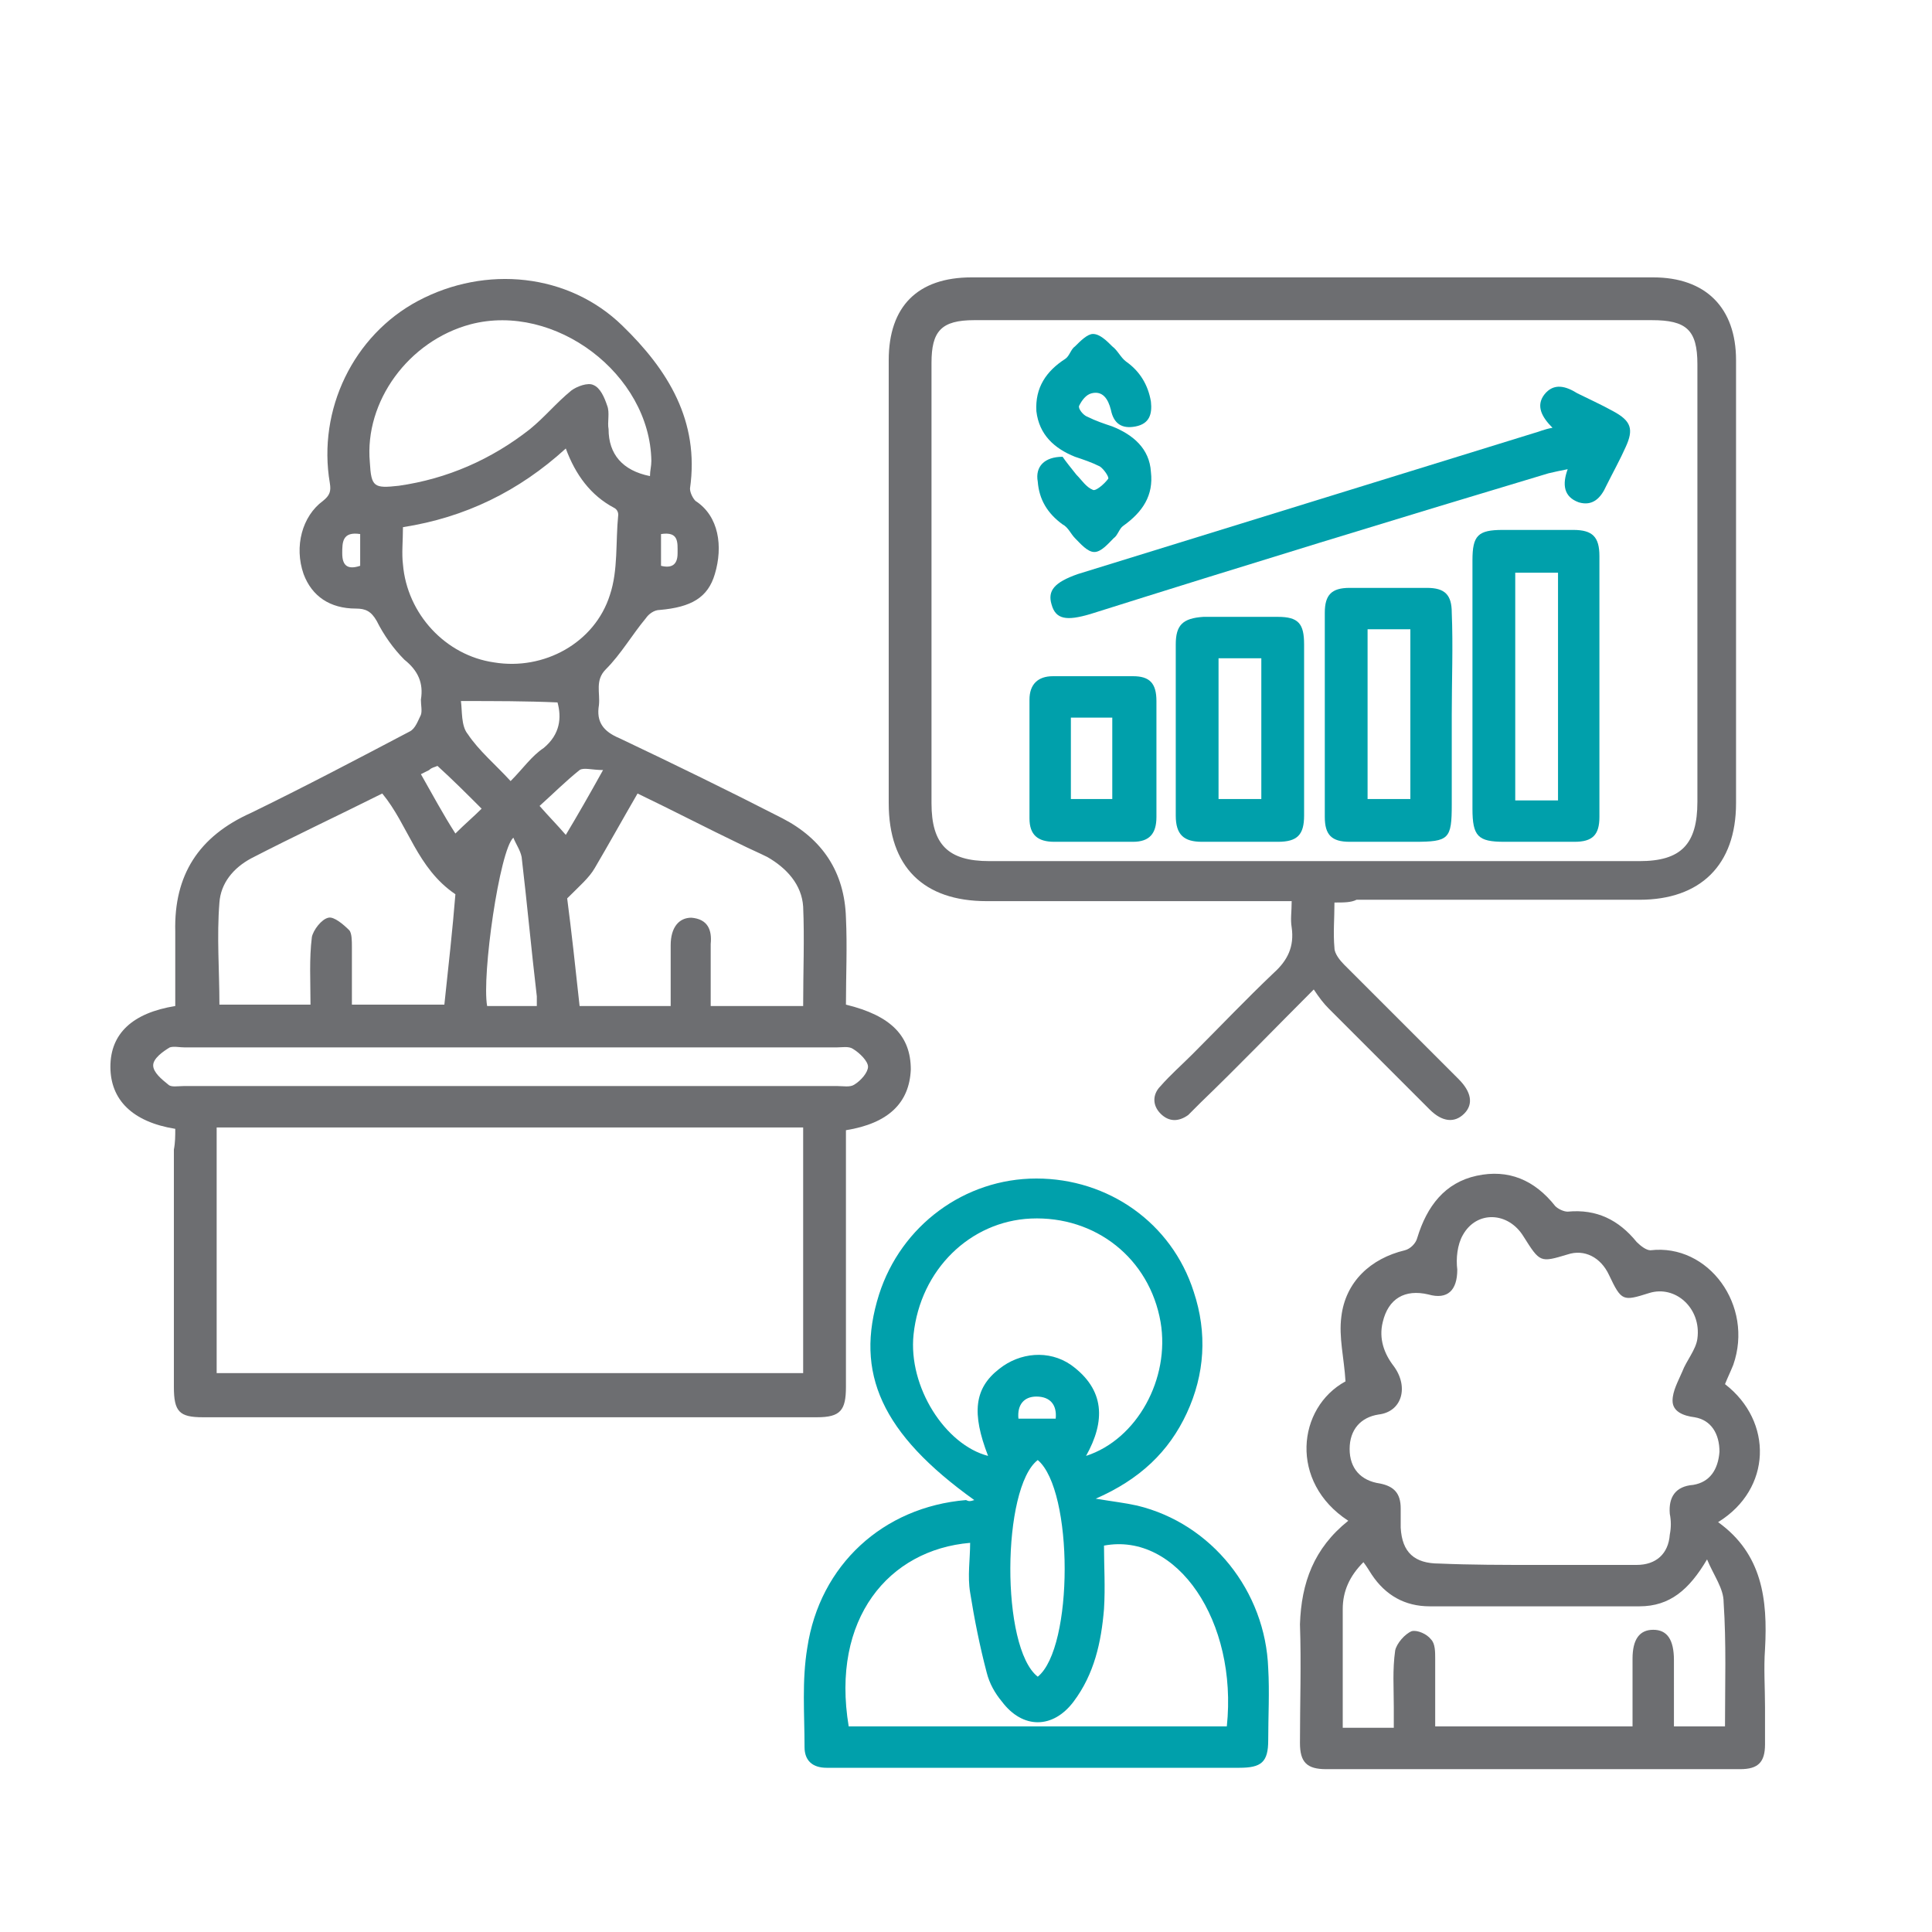
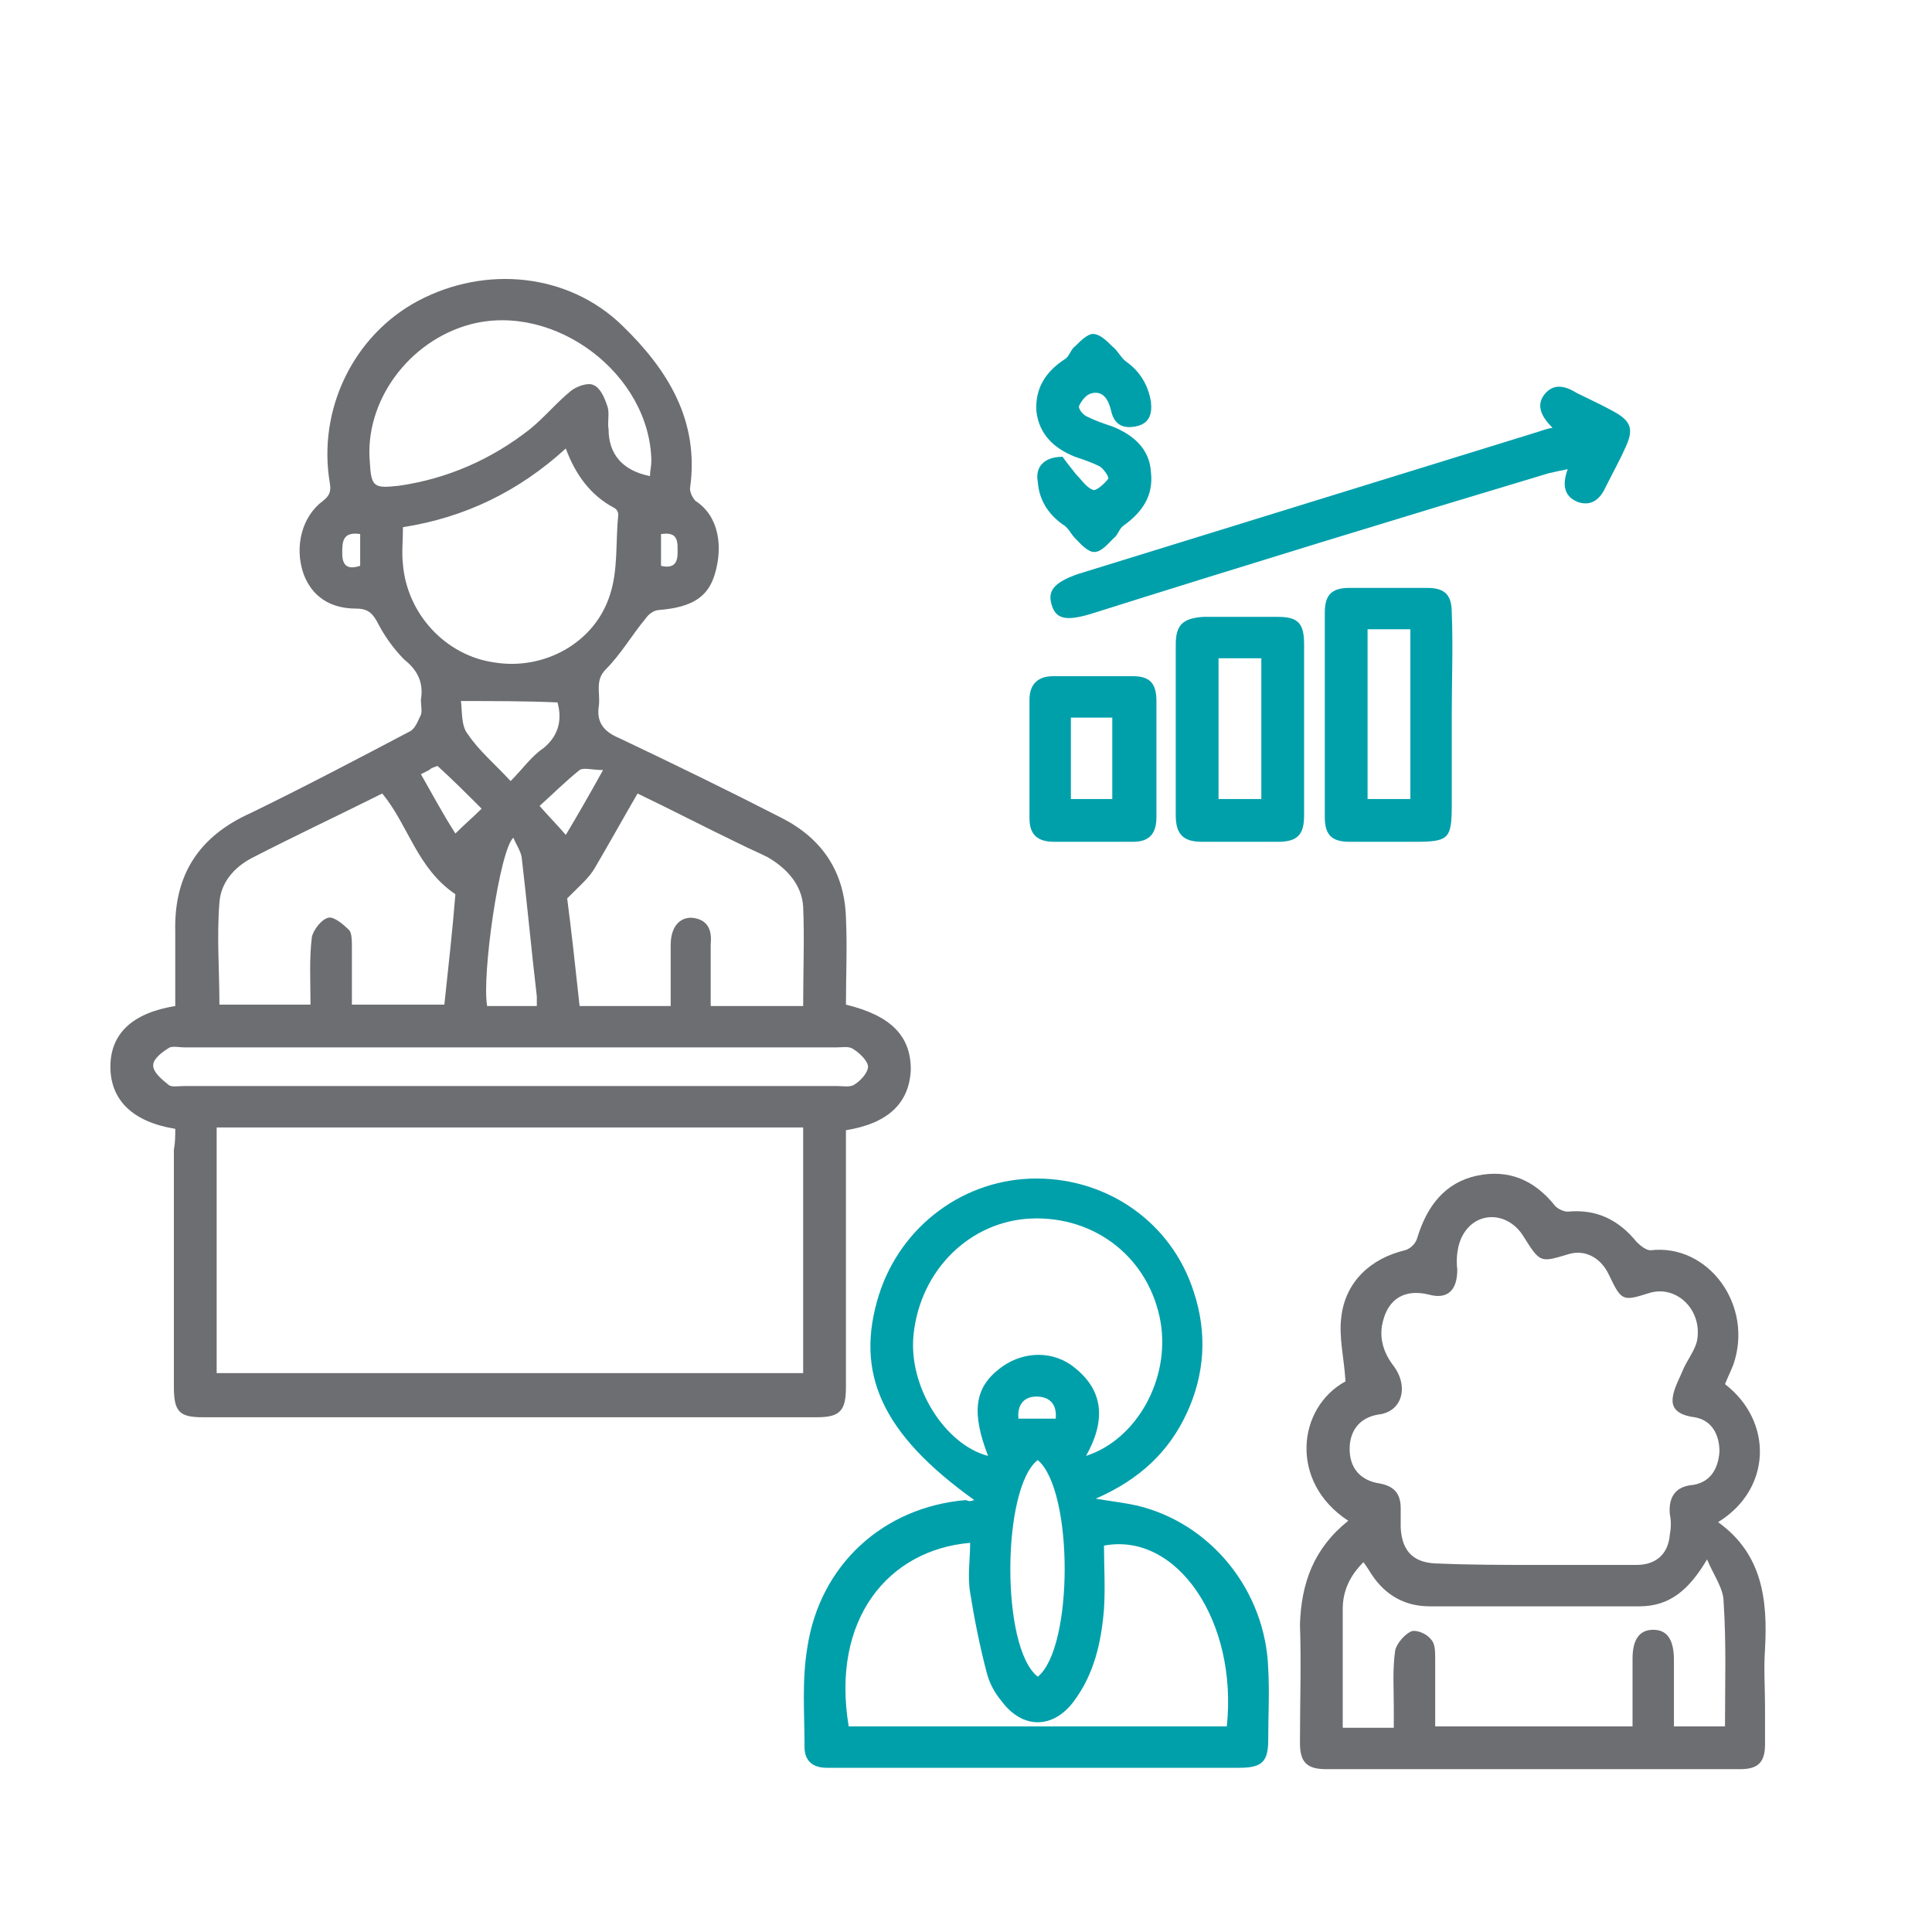
<svg xmlns="http://www.w3.org/2000/svg" version="1.1" id="Layer_1" x="0px" y="0px" viewBox="0 0 140 140" style="enable-background:new 0 0 140 140;" xml:space="preserve">
  <style type="text/css">
	.st0{fill:#6D6E71;}
	.st1{fill:#00A0AB;}
</style>
  <path class="st0" d="M12.7,81.8C9.6,81.3,8,79.7,8,77.3c0-2.4,1.6-3.9,4.7-4.4c0-1.8,0-3.6,0-5.4c-0.1-4.1,1.7-6.9,5.5-8.6  C22.1,57,25.9,55,29.7,53c0.4-0.2,0.6-0.8,0.8-1.2c0.1-0.3,0-0.7,0-1.1c0.2-1.2-0.2-2.1-1.2-2.9c-0.8-0.8-1.5-1.8-2-2.8  c-0.4-0.7-0.8-0.9-1.5-0.9c-1.9,0-3.2-0.9-3.8-2.5c-0.7-2-0.1-4.2,1.4-5.3c0.5-0.4,0.6-0.7,0.5-1.3c-0.9-5.3,1.7-10.7,6.4-13.2  c4.9-2.6,10.9-2,14.8,1.8c3.3,3.2,5.6,6.9,4.9,11.8c0,0.3,0.2,0.7,0.4,0.9c1.7,1.1,2,3.3,1.4,5.3c-0.5,1.7-1.7,2.4-4,2.6  c-0.4,0-0.8,0.3-1,0.6c-1,1.2-1.8,2.6-2.9,3.7c-0.8,0.8-0.4,1.7-0.5,2.6c-0.2,1.2,0.3,1.9,1.5,2.4c4,1.9,7.9,3.8,11.8,5.8  c2.9,1.5,4.5,3.9,4.6,7.2c0.1,2.1,0,4.2,0,6.3c3.3,0.8,4.7,2.3,4.7,4.7c-0.1,2.4-1.6,3.9-4.7,4.4c0,0.4,0,0.9,0,1.3  c0,5.8,0,11.5,0,17.3c0,1.7-0.4,2.2-2.1,2.2c-14.8,0-29.6,0-44.5,0c-1.7,0-2.1-0.4-2.1-2.2c0-5.7,0-11.5,0-17.2  C12.7,82.8,12.7,82.3,12.7,81.8z M15.7,99.5c14.3,0,28.4,0,42.5,0c0-6,0-11.9,0-17.8c-14.2,0-28.3,0-42.5,0  C15.7,87.7,15.7,93.6,15.7,99.5z M27.7,57.5c-3.2,1.6-6.4,3.1-9.5,4.7c-1.3,0.7-2.2,1.8-2.3,3.2c-0.2,2.5,0,4.9,0,7.4  c2.2,0,4.3,0,6.6,0c0-1.7-0.1-3.3,0.1-4.9c0.1-0.5,0.7-1.3,1.2-1.4c0.4-0.1,1.1,0.5,1.5,0.9c0.2,0.2,0.2,0.8,0.2,1.2  c0,1.4,0,2.8,0,4.2c2.3,0,4.4,0,6.7,0c0.3-2.8,0.6-5.5,0.8-8C30.2,62.9,29.6,59.8,27.7,57.5z M48.6,72.9c0-1.5,0-3,0-4.4  c0-1.3,0.6-2,1.5-2c1.2,0.1,1.5,0.9,1.4,1.9c0,1.5,0,3,0,4.5c2.3,0,4.5,0,6.7,0c0-2.5,0.1-4.9,0-7.2c-0.1-1.6-1.2-2.8-2.6-3.6  c-0.6-0.3-1.3-0.6-1.9-0.9c-2.5-1.2-5-2.5-7.5-3.7c-1.1,1.9-2.1,3.7-3.1,5.4c-0.4,0.7-1.1,1.3-2,2.2c0.3,2.3,0.6,5,0.9,7.8  C44.2,72.9,46.3,72.9,48.6,72.9z M29.2,38.2c0,1-0.1,1.9,0,2.7c0.3,3.6,3.1,6.6,6.6,7.1c3.6,0.6,7.3-1.4,8.4-4.9  c0.6-1.8,0.4-3.8,0.6-5.8c0-0.2-0.1-0.4-0.3-0.5c-1.7-0.9-2.8-2.4-3.5-4.3C37.6,35.6,33.7,37.5,29.2,38.2z M47.1,34.5  c0-0.4,0.1-0.7,0.1-1.1c-0.1-6.3-7-11.5-13.1-9.9c-4.5,1.2-7.7,5.6-7.3,10c0.1,1.8,0.3,1.9,2.1,1.7c3.5-0.5,6.7-1.9,9.5-4.1  c1.1-0.9,1.9-1.9,3-2.8c0.4-0.3,1.2-0.6,1.6-0.4c0.5,0.2,0.8,0.9,1,1.5c0.2,0.5,0,1.2,0.1,1.7C44.1,32.9,45.1,34.1,47.1,34.5z   M37,75.9c-7.9,0-15.8,0-23.6,0c-0.4,0-0.8-0.1-1.1,0c-0.5,0.3-1.2,0.8-1.2,1.3c0,0.5,0.6,1,1.1,1.4c0.2,0.2,0.7,0.1,1.1,0.1  c15.8,0,31.6,0,47.4,0c0.4,0,0.9,0.1,1.2-0.1c0.5-0.3,1-0.9,1-1.3c0-0.4-0.6-1-1.1-1.3c-0.3-0.2-0.8-0.1-1.2-0.1  C52.8,75.9,44.9,75.9,37,75.9z M37.2,60.7c-1,0.9-2.3,10-1.9,12.2c1.2,0,2.4,0,3.6,0c0-0.3,0-0.5,0-0.7c-0.4-3.4-0.7-6.7-1.1-10.1  C37.7,61.6,37.4,61.2,37.2,60.7z M33.4,50.8c0.1,0.7,0,1.8,0.5,2.4c0.8,1.2,2,2.2,3.1,3.4c0.9-0.9,1.5-1.8,2.4-2.4  c1.2-1,1.3-2.2,1-3.3C38.1,50.8,35.9,50.8,33.4,50.8z M30.5,56.1c0.8,1.4,1.6,2.9,2.5,4.3c0.7-0.7,1.3-1.2,1.9-1.8  c-1.1-1.1-2.1-2.1-3.2-3.1c-0.2,0.1-0.4,0.1-0.6,0.3C30.9,55.9,30.7,56,30.5,56.1z M43.7,55.8c-0.8,0-1.4-0.2-1.7,0  c-1,0.8-1.9,1.7-2.9,2.6c0.7,0.8,1.3,1.4,1.9,2.1C41.9,59,42.7,57.6,43.7,55.8z M26.1,38.7c-1.3-0.2-1.3,0.6-1.3,1.4  c0,0.9,0.4,1.2,1.3,0.9C26.1,40.2,26.1,39.5,26.1,38.7z M47.9,41c0.8,0.2,1.2-0.1,1.2-0.9c0-0.8,0.1-1.6-1.2-1.4  C47.9,39.5,47.9,40.2,47.9,41z" />
-   <path class="st0" d="M96.7,65.4c0,1.2-0.1,2.2,0,3.3c0,0.4,0.4,0.9,0.7,1.2c2.6,2.6,5.2,5.2,7.8,7.8c0.2,0.2,0.4,0.4,0.5,0.5  c0.9,0.9,1.1,1.8,0.4,2.5c-0.7,0.7-1.6,0.6-2.5-0.3c-2.4-2.4-4.9-4.9-7.3-7.3c-0.4-0.4-0.7-0.8-1.1-1.4c-2.9,2.9-5.5,5.6-8.2,8.2  c-0.3,0.3-0.6,0.6-0.9,0.9c-0.7,0.5-1.4,0.5-2-0.1c-0.6-0.6-0.6-1.4,0-2c0.7-0.8,1.5-1.5,2.3-2.3c2-2,3.9-4,5.9-5.9  c1-0.9,1.5-1.9,1.3-3.3c-0.1-0.6,0-1.1,0-1.9c-0.6,0-1.1,0-1.6,0c-6.8,0-13.7,0-20.5,0c-4.6,0-7.1-2.5-7.1-7.1c0-10.7,0-21.4,0-32.1  c0-3.9,2.1-6,6-6c16.5,0,33,0,49.4,0c3.8,0,6,2.2,6,6c0,10.7,0,21.4,0,32.1c0,4.5-2.6,7-7,7c-6.8,0-13.7,0-20.5,0  C97.9,65.4,97.4,65.4,96.7,65.4z M95.4,23.2c-8.3,0-16.5,0-24.8,0c-2.4,0-3.1,0.8-3.1,3.1c0,10.6,0,21.2,0,31.9c0,3,1.2,4.2,4.2,4.2  c15.7,0,31.4,0,47.1,0c3,0,4.2-1.2,4.2-4.3c0-10.6,0-21.2,0-31.7c0-2.5-0.8-3.2-3.3-3.2C111.6,23.2,103.5,23.2,95.4,23.2z" />
-   <path class="st1" d="M70.6,108.7c-6.7-4.8-8.7-9.2-6.9-14.9c1.6-5,6.2-8.4,11.4-8.4c5.2,0,9.8,3.2,11.4,8.2c1,3,0.8,6-0.5,8.8  c-1.3,2.8-3.4,4.8-6.6,6.2c1.2,0.2,2.1,0.3,3,0.5c5.4,1.3,9.3,6.2,9.5,11.8c0.1,1.7,0,3.5,0,5.2c0,1.6-0.5,2-2.1,2c-9,0-18,0-27,0  c-1,0-1.9,0-2.9,0c-1,0-1.6-0.5-1.6-1.5c0-2.4-0.2-4.8,0.2-7.2c0.9-6,5.5-10.2,11.5-10.7C70.2,108.8,70.3,108.8,70.6,108.7z   M88.9,125.1c0.8-7.6-3.6-14.1-8.9-13.1c0,1.5,0.1,3,0,4.6c-0.2,2.4-0.7,4.7-2.2,6.7c-1.5,2-3.7,2-5.2,0c-0.5-0.6-0.9-1.3-1.1-2.1  c-0.5-1.9-0.9-3.9-1.2-5.8c-0.2-1.2,0-2.4,0-3.6c-5.9,0.5-10.1,5.5-8.8,13.3C70.6,125.1,79.7,125.1,88.9,125.1z M71.6,105.5  c-1.2-3.1-1-4.9,0.8-6.3c1.5-1.2,3.6-1.4,5.2-0.3c2.5,1.8,2.5,4.1,1.1,6.6c3.7-1.2,6.1-5.6,5.4-9.7c-0.8-4.6-4.7-7.7-9.4-7.5  c-4.4,0.2-8,3.7-8.5,8.4C65.8,100.5,68.5,104.7,71.6,105.5z M75.2,105.8c-2.6,2-2.7,13.6,0,15.7C77.8,119.4,77.8,108,75.2,105.8z   M73.8,102.8c1,0,1.8,0,2.7,0c0.1-1-0.4-1.6-1.4-1.6C74.2,101.2,73.7,101.8,73.8,102.8z" />
+   <path class="st1" d="M70.6,108.7c-6.7-4.8-8.7-9.2-6.9-14.9c1.6-5,6.2-8.4,11.4-8.4c5.2,0,9.8,3.2,11.4,8.2c1,3,0.8,6-0.5,8.8  c-1.3,2.8-3.4,4.8-6.6,6.2c1.2,0.2,2.1,0.3,3,0.5c5.4,1.3,9.3,6.2,9.5,11.8c0.1,1.7,0,3.5,0,5.2c0,1.6-0.5,2-2.1,2c-9,0-18,0-27,0  c-1,0-1.9,0-2.9,0c-1,0-1.6-0.5-1.6-1.5c0-2.4-0.2-4.8,0.2-7.2c0.9-6,5.5-10.2,11.5-10.7C70.2,108.8,70.3,108.8,70.6,108.7z   M88.9,125.1c0.8-7.6-3.6-14.1-8.9-13.1c0,1.5,0.1,3,0,4.6c-0.2,2.4-0.7,4.7-2.2,6.7c-1.5,2-3.7,2-5.2,0c-0.5-0.6-0.9-1.3-1.1-2.1  c-0.5-1.9-0.9-3.9-1.2-5.8c-0.2-1.2,0-2.4,0-3.6c-5.9,0.5-10.1,5.5-8.8,13.3z M71.6,105.5  c-1.2-3.1-1-4.9,0.8-6.3c1.5-1.2,3.6-1.4,5.2-0.3c2.5,1.8,2.5,4.1,1.1,6.6c3.7-1.2,6.1-5.6,5.4-9.7c-0.8-4.6-4.7-7.7-9.4-7.5  c-4.4,0.2-8,3.7-8.5,8.4C65.8,100.5,68.5,104.7,71.6,105.5z M75.2,105.8c-2.6,2-2.7,13.6,0,15.7C77.8,119.4,77.8,108,75.2,105.8z   M73.8,102.8c1,0,1.8,0,2.7,0c0.1-1-0.4-1.6-1.4-1.6C74.2,101.2,73.7,101.8,73.8,102.8z" />
  <path class="st0" d="M97.7,110.2c-4.3-2.8-3.7-8.2-0.2-10.1c-0.1-1.7-0.5-3.2-0.3-4.7c0.3-2.5,2.1-4.2,4.6-4.8  c0.4-0.1,0.8-0.5,0.9-0.9c0.7-2.3,2-4,4.3-4.5c2.3-0.5,4.2,0.3,5.7,2.2c0.2,0.2,0.6,0.4,0.9,0.4c2.1-0.2,3.7,0.6,5,2.2  c0.3,0.3,0.7,0.6,1,0.6c4.2-0.5,7.5,4,6,8.3c-0.2,0.5-0.4,0.9-0.6,1.4c3.5,2.7,3.4,7.6-0.5,10c3.2,2.3,3.6,5.6,3.4,9.2  c-0.1,1.4,0,2.8,0,4.2c0,0.9,0,1.8,0,2.7c0,1.3-0.5,1.8-1.8,1.8c-10,0-20,0-30,0c-1.4,0-1.9-0.5-1.9-1.9c0-2.9,0.1-5.7,0-8.6  C94.3,114.7,95.2,112.2,97.7,110.2z M111.3,113.4c2.4,0,4.9,0,7.3,0c1.4,0,2.3-0.8,2.4-2.2c0.1-0.5,0.1-1,0-1.5  c-0.1-1.2,0.4-2,1.7-2.1c1.2-0.2,1.8-1.1,1.9-2.4c0-1.3-0.6-2.3-1.8-2.5c-0.8-0.1-1.6-0.4-1.6-1.2c0-0.7,0.4-1.4,0.7-2.1  c0.3-0.8,1-1.6,1.1-2.4c0.3-2.2-1.6-3.9-3.5-3.3c-1.9,0.6-2,0.6-2.9-1.3c-0.6-1.3-1.8-1.9-3-1.5c-2,0.6-2,0.6-3.2-1.3  c-1.1-1.8-3.4-1.9-4.4-0.1c-0.4,0.7-0.5,1.7-0.4,2.5c0,1.5-0.7,2.2-2.1,1.8c-1.7-0.4-2.9,0.3-3.3,2c-0.3,1.2,0.1,2.3,0.8,3.2  c1.1,1.5,0.6,3.3-1.1,3.5c-1.3,0.2-2.1,1.1-2.1,2.5c0,1.4,0.8,2.3,2.2,2.5c1,0.2,1.5,0.7,1.5,1.8c0,0.5,0,0.9,0,1.4  c0.1,1.8,1,2.6,2.8,2.6C106.6,113.4,108.9,113.4,111.3,113.4z M121.3,125.1c1.3,0,2.5,0,3.7,0c0-3.1,0.1-6-0.1-9  c0-1-0.7-1.9-1.2-3.1c-1.3,2.2-2.7,3.4-4.9,3.4c-5.1,0-10.1,0-15.2,0c-1.8,0-3.2-0.8-4.2-2.3c-0.2-0.3-0.3-0.5-0.6-0.9  c-1,1-1.5,2.1-1.5,3.4c0,1.9,0,3.7,0,5.6c0,1,0,2,0,3c1.3,0,2.4,0,3.7,0c0-0.6,0-1,0-1.5c0-1.4-0.1-2.7,0.1-4.1  c0.1-0.5,0.7-1.2,1.2-1.4c0.4-0.1,1.1,0.2,1.4,0.6c0.3,0.3,0.3,0.9,0.3,1.4c0,1.6,0,3.3,0,4.9c4.9,0,9.6,0,14.3,0c0-1.7,0-3.3,0-4.9  c0-1.4,0.5-2.1,1.5-2.1c1,0,1.5,0.7,1.5,2.2C121.3,121.8,121.3,123.4,121.3,125.1z" />
-   <path class="st1" d="M106.7,49.7c0-3,0-6.1,0-9.1c0-1.8,0.4-2.2,2.2-2.2c1.7,0,3.4,0,5.1,0c1.4,0,1.9,0.5,1.9,1.9  c0,6.3,0,12.6,0,18.9c0,1.3-0.5,1.8-1.8,1.8c-1.7,0-3.4,0-5.1,0c-1.9,0-2.3-0.4-2.3-2.4C106.7,55.6,106.7,52.7,106.7,49.7z   M112.9,58c0-5.6,0-11,0-16.5c-1.1,0-2,0-3.1,0c0,5.5,0,11,0,16.5C110.9,58,111.8,58,112.9,58z" />
  <path class="st1" d="M112.5,31c-0.8-0.8-1.2-1.6-0.6-2.4c0.7-0.9,1.6-0.6,2.4-0.1c0.8,0.4,1.7,0.8,2.6,1.3c1.3,0.7,1.5,1.3,0.9,2.6  c-0.4,0.9-0.9,1.8-1.4,2.8c-0.4,0.9-1,1.5-2,1.2c-1.1-0.4-1.2-1.3-0.8-2.4c-0.5,0.1-1,0.2-1.4,0.3C101.2,37.6,90.1,41,79,44.5  c-1.7,0.5-2.5,0.4-2.8-0.7c-0.3-1,0.2-1.6,1.9-2.2c11-3.4,22-6.8,33-10.2C111.5,31.3,111.9,31.1,112.5,31z" />
  <path class="st1" d="M105.2,51.8c0,2.2,0,4.3,0,6.5c0,2.5-0.2,2.7-2.7,2.7c-1.6,0-3.1,0-4.7,0c-1.3,0-1.8-0.5-1.8-1.8  c0-4.9,0-9.9,0-14.8c0-1.3,0.5-1.8,1.8-1.8c1.9,0,3.7,0,5.6,0c1.3,0,1.8,0.5,1.8,1.8C105.3,46.8,105.2,49.3,105.2,51.8z M99.1,57.9  c1.1,0,2.1,0,3.1,0c0-4.1,0-8.2,0-12.3c-1.1,0-2,0-3.1,0C99.1,49.7,99.1,53.8,99.1,57.9z" />
  <path class="st1" d="M94.5,52.9c0,2.1,0,4.1,0,6.2c0,1.4-0.5,1.9-1.9,1.9c-1.8,0-3.7,0-5.5,0c-1.3,0-1.9-0.5-1.9-1.9  c0-4.1,0-8.3,0-12.4c0-1.4,0.5-1.9,2-2c1.8,0,3.6,0,5.4,0c1.5,0,1.9,0.5,1.9,2C94.5,48.7,94.5,50.8,94.5,52.9z M91.4,57.9  c0-3.5,0-6.8,0-10.2c-1.1,0-2.1,0-3.1,0c0,3.5,0,6.8,0,10.2C89.4,57.9,90.3,57.9,91.4,57.9z" />
  <path class="st1" d="M83.8,55c0,1.4,0,2.8,0,4.2c0,1.2-0.5,1.8-1.7,1.8c-1.9,0-3.8,0-5.7,0c-1.2,0-1.8-0.5-1.8-1.7  c0-2.9,0-5.7,0-8.6c0-1.1,0.6-1.7,1.7-1.7c1.9,0,3.9,0,5.8,0c1.2,0,1.7,0.5,1.7,1.8C83.8,52.2,83.8,53.6,83.8,55z M77.6,52  c0,2.1,0,4,0,5.9c1.1,0,2.1,0,3,0c0-2,0-4,0-5.9C79.6,52,78.7,52,77.6,52z" />
  <path class="st1" d="M77,33.1c0.2,0.3,0.6,0.8,1,1.3c0.4,0.4,0.7,0.9,1.2,1.1c0.2,0.1,0.8-0.4,1.1-0.8c0.1-0.1-0.3-0.7-0.6-0.9  c-0.6-0.3-1.2-0.5-1.8-0.7c-1.5-0.6-2.6-1.6-2.8-3.3c-0.1-1.7,0.7-2.9,2.1-3.8c0.3-0.2,0.4-0.7,0.7-0.9c0.4-0.4,0.9-0.9,1.3-0.9  c0.5,0,1,0.5,1.4,0.9c0.4,0.3,0.6,0.8,1,1.1c1,0.7,1.6,1.7,1.8,2.9c0.1,0.9-0.1,1.6-1.1,1.8c-1,0.2-1.6-0.2-1.8-1.2  c-0.2-0.8-0.6-1.4-1.4-1.2c-0.4,0.1-0.7,0.5-0.9,0.9c-0.1,0.2,0.3,0.7,0.6,0.8c0.6,0.3,1.2,0.5,1.8,0.7c1.5,0.6,2.7,1.6,2.8,3.3  c0.2,1.7-0.6,2.9-2,3.9c-0.3,0.2-0.4,0.7-0.7,0.9c-0.4,0.4-0.9,1-1.4,1c-0.5,0-1-0.6-1.4-1c-0.3-0.3-0.5-0.8-0.9-1  c-1.1-0.8-1.7-1.8-1.8-3.1C75,33.8,75.7,33.1,77,33.1z" />
</svg>